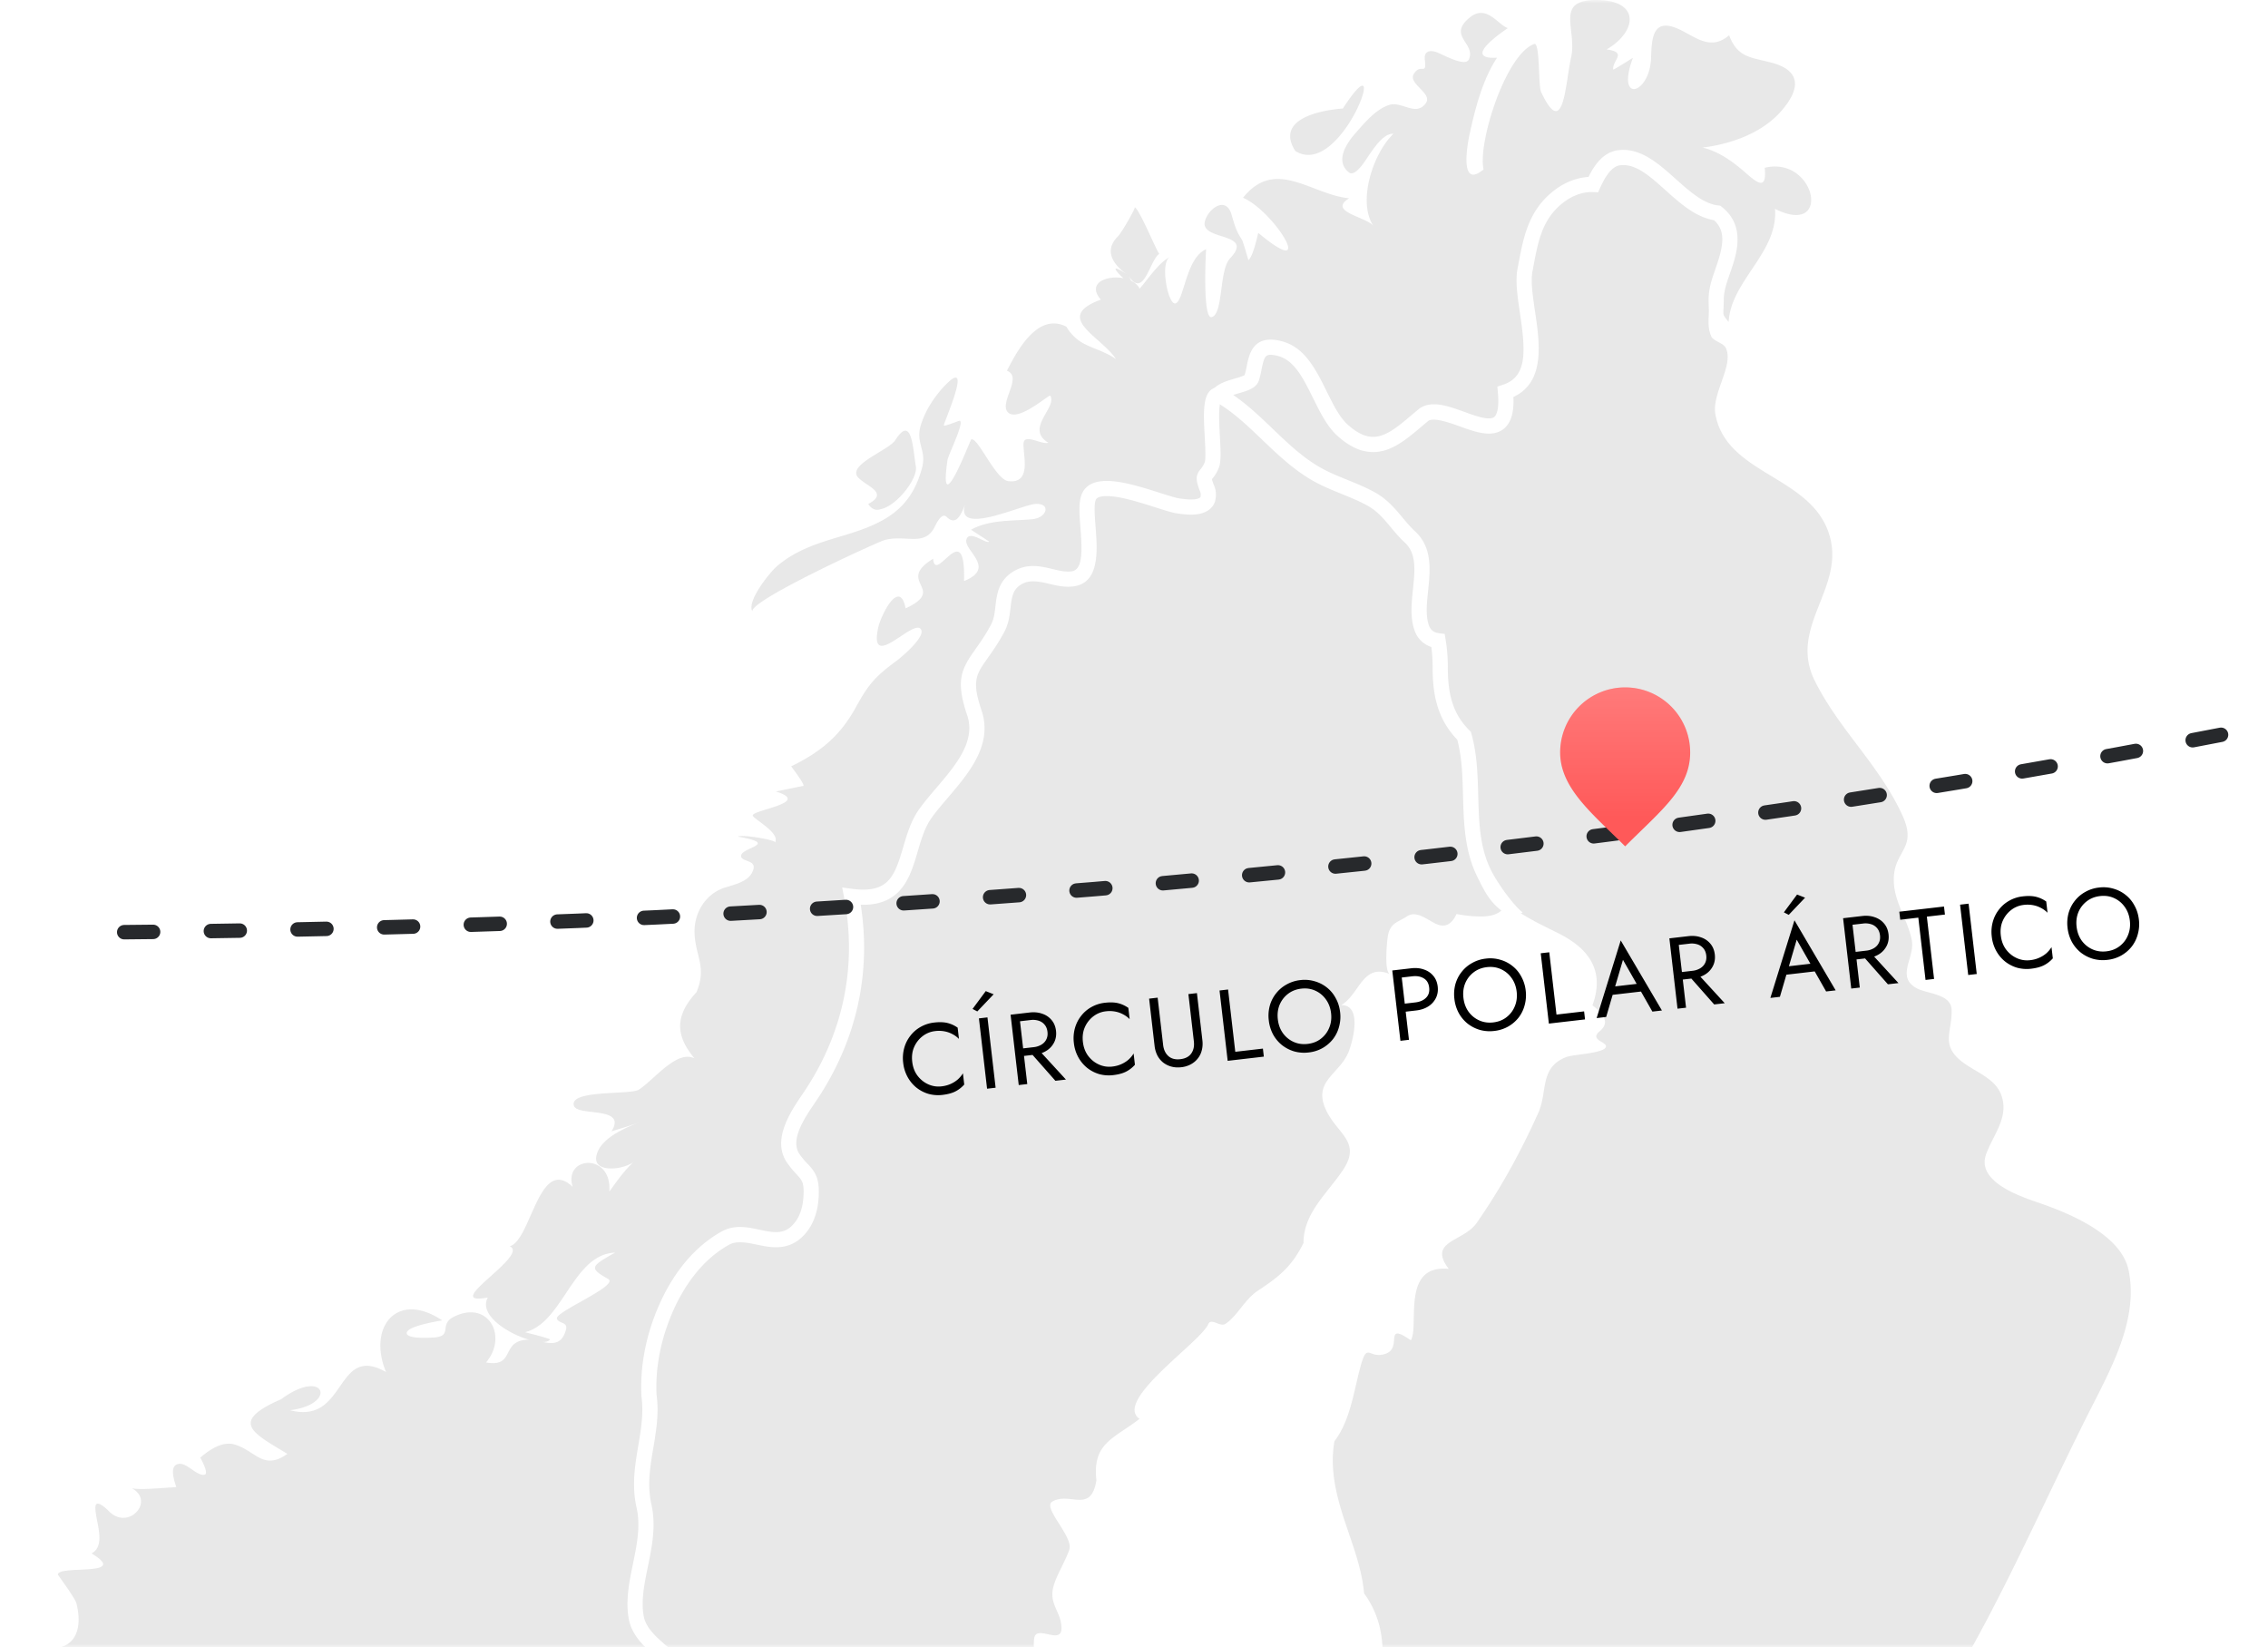
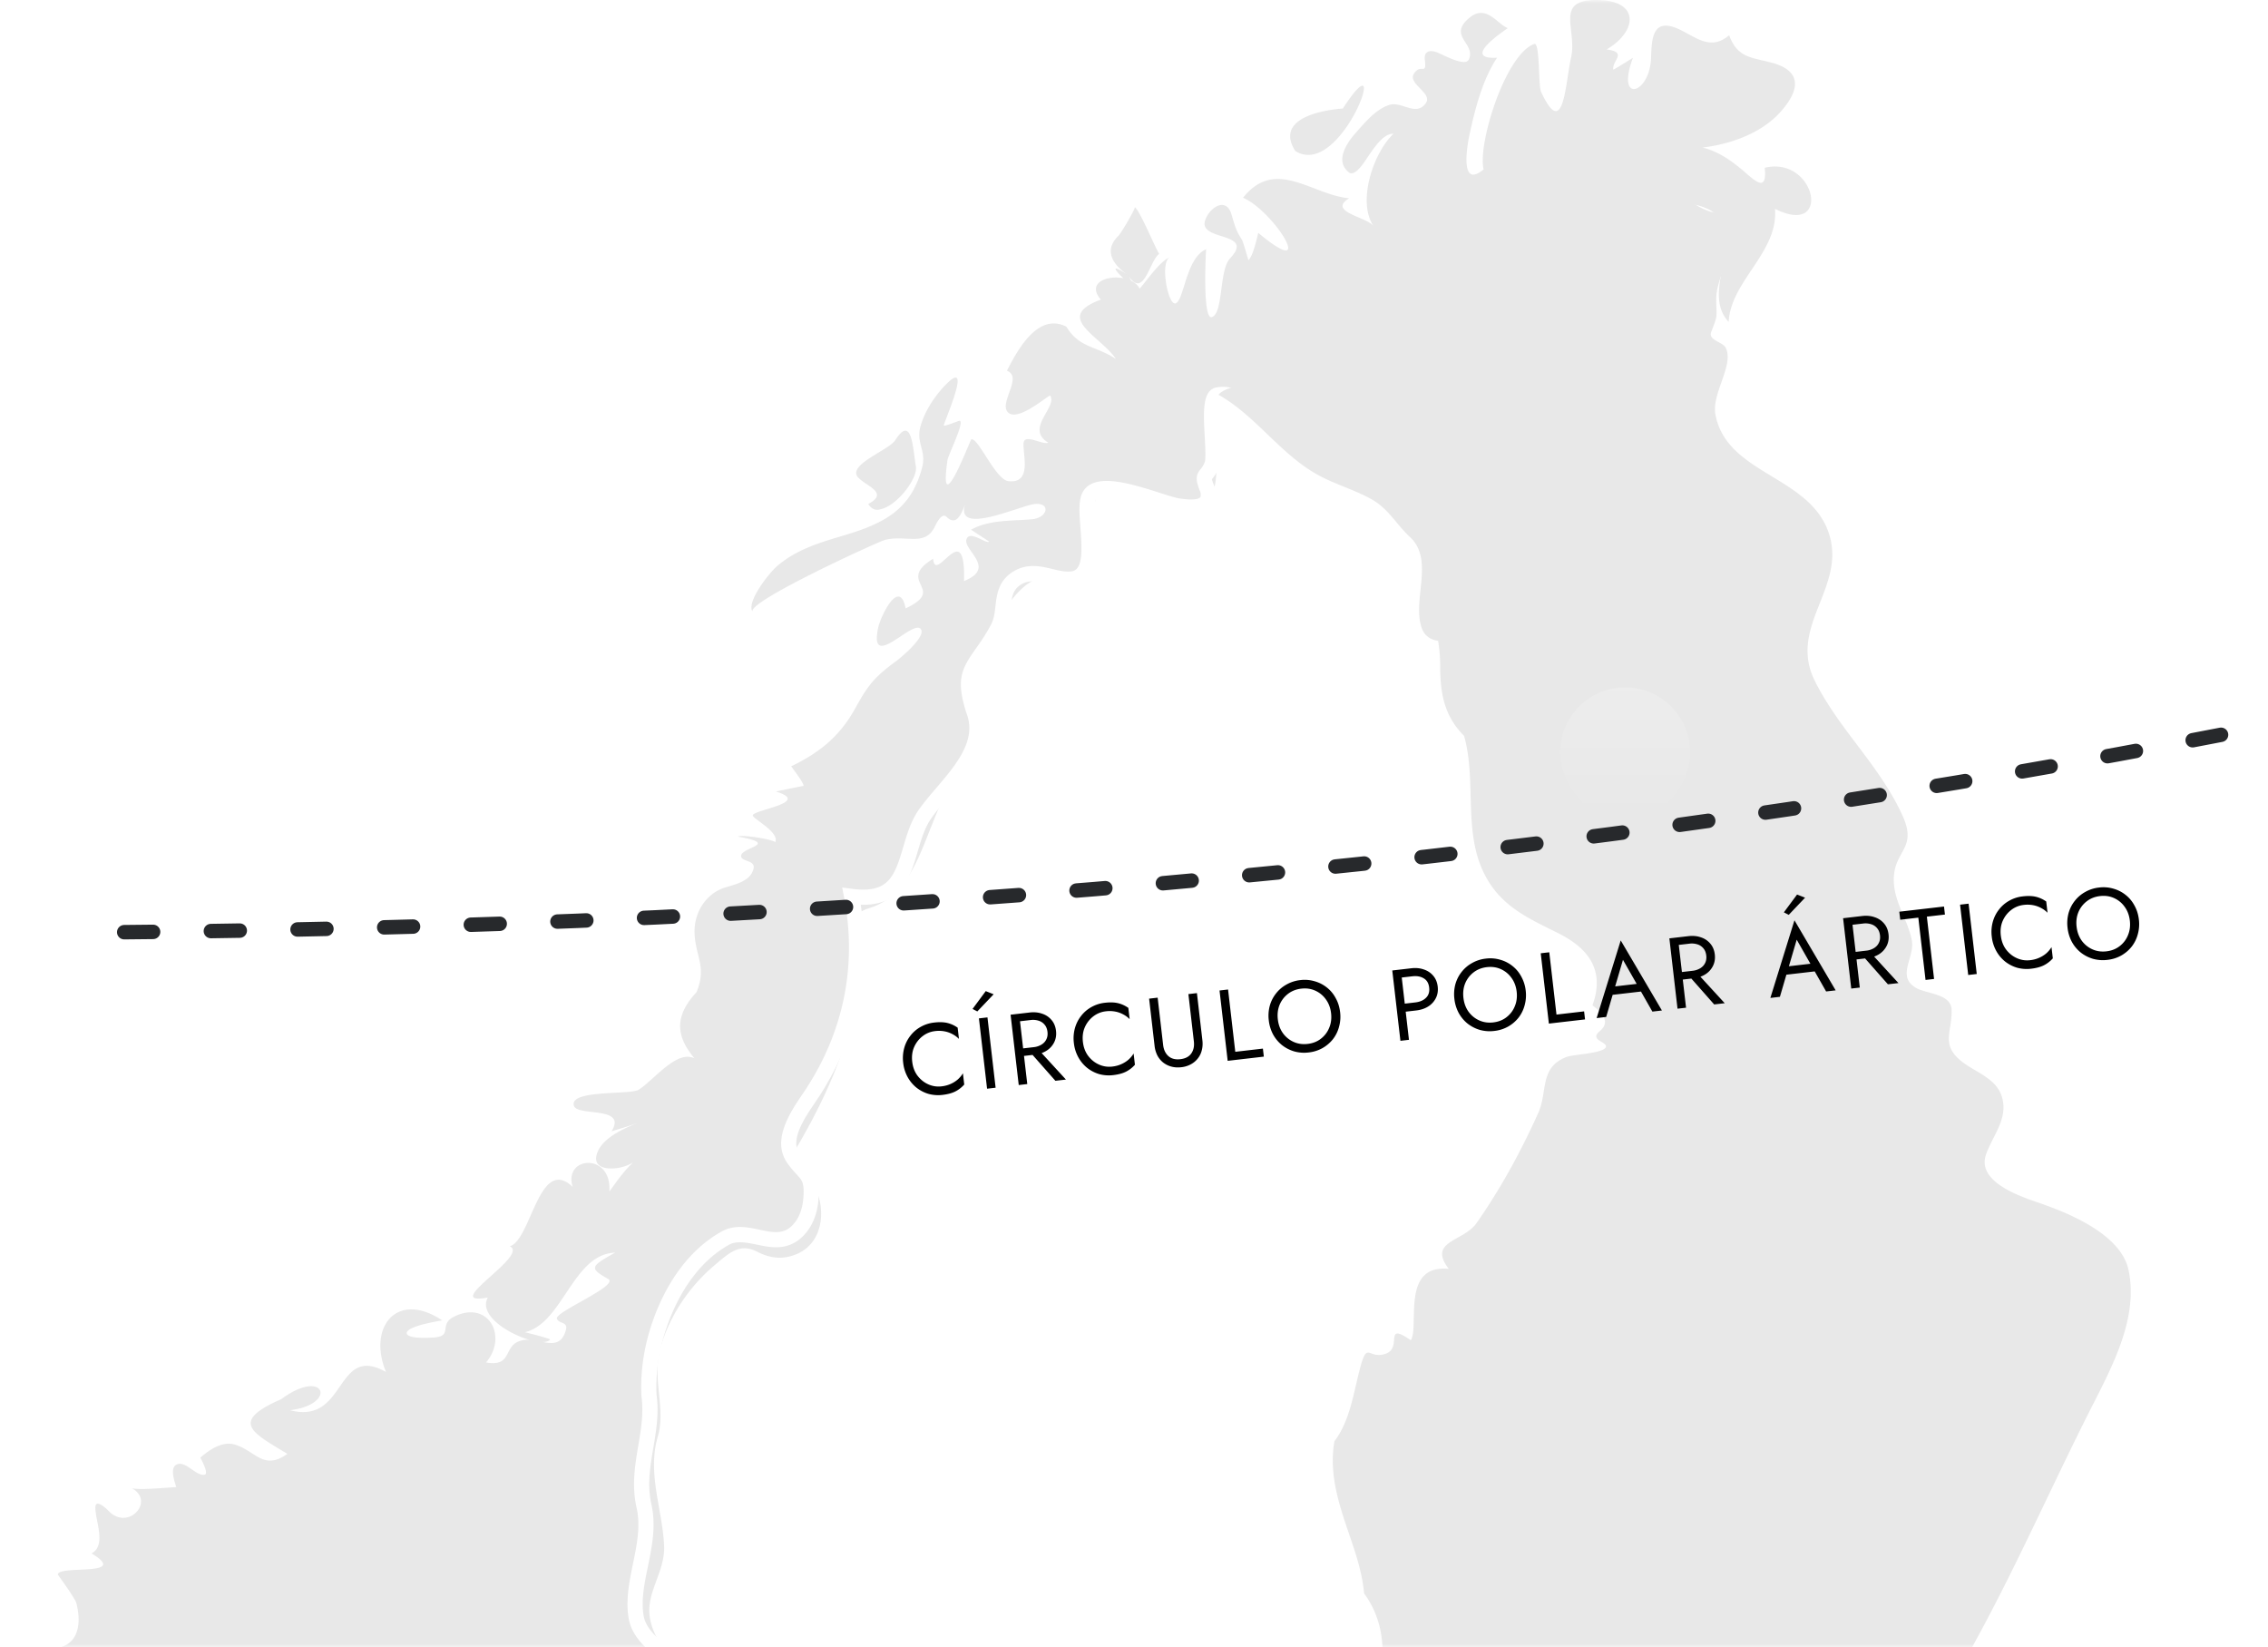
<svg xmlns="http://www.w3.org/2000/svg" width="314" height="228" viewBox="0 0 314 228" fill="none">
-   <path fill="#fff" d="M0 0h314v228H0z" />
  <mask id="a" style="mask-type:alpha" maskUnits="userSpaceOnUse" x="0" y="0" width="314" height="228">
    <path fill="#fff" d="M0 0h314v228H0z" />
  </mask>
  <g opacity=".7" mask="url(#a)">
    <path d="M18.475 306.536c-3.627 1.719-2.514-.216-2.516-2.675 0-2.856-6.614-3.156-8.574-5.568-2.746-3.38-4.673-17.43 3.477-12.478-1.817-2.396 2.951-6.72 2.596-6.977-2.583-1.855-5.551-2.049-9.21-.296-2.911 1.396-2.581-1.154-1.325-4.269 1.228-3.046 5.036-9.221 8.974-6.12 1.582-2.237-.944-.653-1.984-.807-1.75-.256 5.28-6.561 5.653-7.347 1.443-3.036-.156-4.202-1.685-.615-.824 1.931-4.177 4.278-6.158 6.42-1.646 1.781-1.386-4.478-1.872-5.511-2.514-5.338 3.598.067 5.974-1.826 3.572-2.843-4.972-1.466-5.555-1.778-1.93-1.035-3.653-6.929.038-5.471-.524-5.07-5.522-16.528 4.28-14.806 2.408.424-.022-1.851-.746-2.223-2.368-1.21-4.688-.268-5.624 2.271-2.885-.507 6.79-6.77 3.273-8.297 3.532-.332 3.774-3.615 3.08-6.274-.193-.733-2.571-3.902-2.563-3.967.152-1.342 10.053.359 4.67-2.913 2.155-1.099.417-4.77.533-6.447.084-1.264 1.863.606 1.964.703 2.7 2.558 6.283-1.517 3.097-3.266 2.339.457 9.644-.923 11.215.209-.786-.566-4.21-.086-4.975-.078-.18-.56-1.062-2.797-.169-3.356 1.26-.79 2.732 1.552 3.96 1.349.709-.116-.554-2.34-.57-2.37 1.29-1.1 3.07-2.351 4.845-1.789 2.862.908 3.895 3.617 7.216 1.27-4.82-2.922-8.095-4.417-.864-7.567 6.033-4.47 7.898.697 1.227 1.525 7.9 2.083 6.213-9.286 13.291-5.289-2.585-6.209 1.515-11.327 7.77-7.145-.294.062-4.93.767-4.91 1.76.02.851 3.23.638 3.69.611 2.821-.163.662-1.779 2.842-2.873 4.749-2.383 7.525 2.691 4.457 6.324 3.799.67 2.252-2.435 4.948-3.052 2.382-.545 5.183 1.918 6.107-1.456.319-1.168-1.027-.826-1.25-1.559-.288-.935 8.694-4.584 7.099-5.488-2.628-1.489-2.495-1.711.955-3.644-5.867.205-7.21 9.779-12.483 11.012.032.007 3.577.896 3.484 1.014-1.227 1.542-10.52-2.372-8.615-5.817-6.837 1.271 5.898-5.864 3.03-7.087 2.989-.845 4.032-12.628 8.72-8.228-1.34-4.236 5.454-4.817 5.072.655 1.03-1.424 2.131-3.017 3.474-4.198-1.425 1.255-6.294 1.798-5.13-1.217.83-2.154 3.842-3.375 5.826-4.207-1.24.519-2.595.876-3.868 1.278 2.224-3.562-4.77-2.001-5.212-3.551-.644-2.25 7.833-1.447 9.01-2.223 2.67-1.757 6.63-7.45 9.18-2.676-3.451-3.505-5.148-6.557-1.204-10.816 1.44-3.538-.152-4.913-.276-8.141-.11-2.829 1.537-5.458 4.144-6.308 1.194-.388 3.065-.769 3.752-1.975 1.088-1.912-1.149-1.512-1.43-2.269-.499-1.332 5.712-1.742-.48-2.832.701-.336 5.332.488 5.154.807.721-1.293-2.714-3.082-3.065-3.672-.471-.792 8.355-1.785 3.186-3.375-.011.004 3.83-.803 3.828-.776.059-.418-1.667-2.63-1.712-2.708 4.137-2.021 6.811-4.254 8.997-8.257 1.76-3.222 2.776-4.274 5.609-6.363.498-.367 4.322-3.51 3.268-4.453-1.232-1.096-7.13 5.976-5.831-.118.357-1.673 2.96-6.954 3.801-2.674 5.853-2.738-1.504-3.602 3.806-6.87.313 3.684 4.523-6.111 4.278 3.088 4.588-1.833-.161-4.282.342-5.781.442-1.325 2.687.678 3.143.327.015-.01-2.965-1.941-2.511-1.65 2.528-1.415 5.684-1.191 8.451-1.449 2.191-.205 2.611-2.34.362-2.11-2.151.224-12.024 4.954-9.32-.744-.659 1.55-1.302 4.077-2.89 2.516-.704-.693-1.506 1.14-1.658 1.439-1.388 2.708-3.955 1.022-6.853 1.755-.906.228-19.227 8.598-18.336 9.95-.925-1.405 2.421-5.459 3.247-6.192 2.689-2.385 5.957-3.356 9.309-4.353 5.66-1.68 9.371-3.564 10.913-9.422.634-2.412-.929-3.384-.19-5.828.579-1.92 1.736-3.769 3.099-5.254 4.453-4.856.108 4.78.093 5.248-.006.21 1.933-.583 2.108-.624.98-.232-1.5 4.747-1.591 5.385-1.322 9.045 3.165-2.772 3.273-2.816.931-.37 3.363 5.575 5.152 5.778 3.31.378 1.988-3.712 2.093-5.216.102-1.458 2.552.232 3.433-.108-3.279-1.973 1.265-4.867.274-6.506-.137-.228-4.273 3.545-5.754 2.393-1.574-1.223 2.064-4.955-.243-5.849 1.428-2.803 4.253-8.11 8.224-6.096 1.787 2.982 4.168 2.653 6.87 4.484-2.119-3.208-8.748-5.775-2.094-8.23-2.854-3.253 4.067-4.15 5.364-1.52 1.106-1.205 2.642-3.642 4.199-4.363-1.428.664-.264 6.752.786 6.399 1.183-.397 1.43-6.316 4.227-7.487-.057.537-.522 9.813.786 9.392 1.63-.522.971-6.487 2.537-8.145 3.517-3.72-4.356-2.318-3.473-5.205.545-1.777 2.919-3.395 3.661-.854.572 1.95.659 2.237 1.464 3.539.145.238.868 2.786.874 2.782.674-.564 1.206-3.224 1.373-3.771 8.272 6.91 2.313-2.932-2.114-4.867 4.493-5.627 9.453-.422 14.689.076-3.031 1.859 2.392 2.575 3.34 3.805-2.245-3.482.059-10.14 2.795-12.73-1.827-.133-3.568 3.524-4.597 4.645-.306.336-1.02 1.128-1.571.693-2.033-1.612-.199-4.185.931-5.45 1.259-1.413 2.757-3.274 4.656-3.885 1.726-.553 3.695 1.665 5.055-.232 1.016-1.413-2.537-2.679-1.643-4.081.992-1.56 1.778.393 1.514-1.946-.124-1.086.535-1.356 1.473-1.096.728.203 4.095 2.205 4.619 1.062 1.025-2.243-3.001-3.223.093-5.78 2.33-1.921 3.839.892 5.29 1.44.057.02-6.781 4.38-1.475 4.1-2.038 3.065-3.082 7.21-3.836 10.741-.331 1.547-1.331 7.482 1.967 4.717-.835-3.627 3.065-15.967 7.022-17.364.802-.283.545 5.786.931 6.612 3.177 6.836 3.348-1.136 4.164-4.734.893-3.944-2.518-8.183 3.946-7.955 5.549.196 5.213 4.34.984 6.833 2.966.425.725 1.488.908 2.793.013.087 3.313-2.005 2.725-1.635-2.414 6.443 2.358 5.055 2.512-.01.085-2.852.26-5.805 4.246-3.76 2.269 1.163 4.14 2.693 6.559.654 1.151 3.087 2.996 3.042 5.822 3.777 4.271 1.111 4.056 3.75 1.255 6.866-3.452 3.838-9.73 5.29-14.684 5.048 3.659-1.183 6.94.805 9.58 3.076 1.709 1.468 3.295 3.025 2.955-.429 7.079-1.692 9.373 9.673 1.424 5.685.478 6.041-6.113 9.936-6.417 15.646-3.148-3.367.281-8.642-.444-12.59-.473-2.56-2.898-3.506-5.247-3.81-3.285-.425-4.242-5.055-8.059-4.409-2.71.46-4.945 2.83-7.292 4.12-4.071 2.232-4.96 4.727-5.537 9.524-.957 7.966 1.13 17.142-5.065 23.623-3.137-1.654-6.881-3.47-10.565-2.347-2.889.883-4.469 4.362-7.676 3.441-4.119-1.182-6.485-6.254-8.864-9.395-1.971-2.603-5.845-4.629-6.227.428-.235 3.095-8.657.628-6.967 5.079.944 2.486 2.552 11.859-2.317 12.832-3.72.744-9.633-5.83-12.641-3.2-2.423 2.117-.68 16.052-5.885 12.685-5.577-3.608-11.435 10.621-11.938 15.23-.213 1.948-.118 3.93.368 5.816.712 2.761-.15 2.246-1.793 4.453-2.098 2.818-3.351 6.111-4.631 9.329-1.13 2.837-2.298 5.908-4.533 8.124a8.931 8.931 0 0 1-3.754 2.237c-2.795.83-1.236 2.649-1.185 5.266.203 10.622-4.373 20.721-9.93 29.747 5.49 2.056 6.702 12.06-.33 13.273-1.381.238-2.765-.121-3.963-.744-2.435-1.263-3.882.123-6.018 1.935-3.405 2.888-6.031 6.819-7.318 11.035-1.377 4.521.73 8.583-.454 12.628-1.48 5.07.649 10.06.877 15.079.165 3.652-2.575 6.498-1.962 10.025.454 2.626 2.215 4.806 3.774 6.857 1.354 1.785 3.142 3.853 3.184 6.238.057 3.171-2.968 3.98-4.662 6.074-3.097 3.823-.047 11.51.145 15.752.123 2.681-.128 5.668-1.985 7.867-2.44 2.891-6.28 1.934-7.516 5.73-1.977 6.082 1.914 16.674-6.059 19.724.393-8.107-7.983-1.402-7.987-8.422-.006-9.073-3.261 3.014-4.56 3.566-.455.194-.581-1.314-.58-1.291-3.09 2.685-6.655 3.712-10.16 5.623-4.639 2.529-7.856 7.341-11.7 10.879-3.446 3.169-21.79 12.975-23.396 3.955l-.004.017Zm11.014-69.52c-2.77-3.895-7.298 1.664-11.259-2.102 3.374 3.72 9.812.116 11.26 2.102Zm90.714-167.26c2.902-1.522-.165-2.42-1.344-3.614-1.751-1.766 4.181-3.79 5.098-5.23 2.336-3.667 2.431 1.343 2.843 3.635.397 2.206-4.795 8.038-6.595 5.21 5.114-2.685 1.76 2.765 0 0h-.002Zm35.97-31.684c-1.992-1.339-3.437-3.325-1.4-5.355.549-.549 2.482-3.962 2.336-4.028.684.31 3.266 6.671 3.407 6.426-1.402.953-2.144 6.432-4.343 2.957 2.292 3.625-4.833-3.248 0 0Zm23.165-17.167c-2.949-4.622 3.986-5.691 6.578-5.887 7.034-10.814-.053 9.945-6.578 5.887Z" fill="#DEDEDE" />
-     <path d="M91.774 372.473c-9.178-.885.163-6.35-3.699-10.841-.822-2.814-7.97-13.12-.16-10.674-3.042-2.499-1.154-3.906.359-6.581.73-1.294.141-2.427-.843-3.32-2.444-2.218-3.936-4.962-5.4-7.951-2.114-4.324-4.957-10.298-5.71-15.051-.783-4.943 3.847-10.911.353-15.324-4.467 3.988-5.403-3.901-5.515-7.459-.116-3.705.384-15.938 4.244-6.631 7.416-5.01.642-16.937 7.564-21.196 4.185-2.573 6.492-7.537 7.698-12.007 1.06-3.927-1.574-7.288-2.077-11.126-.682-5.211 4.029-3.838 5.934-7.114 1.648-2.833.649-5.237-1.483-7.29-1.8-1.733-4.51-3.399-4.974-6.057-.86-4.922 2.266-10.133 1.083-15.384-1.214-5.398 1.426-10.047.687-15.345-.207-4.096.714-8.334 2.395-12.13 1.716-3.867 4.411-7.543 8.224-9.641 3.304-1.816 7.366 2.487 10.461-1.569.91-1.192 1.278-2.702 1.362-4.145.192-3.287-.931-3.082-2.463-5.315-1.812-2.638.763-6.246 2.269-8.468 5.621-8.3 7.716-17.844 5.813-27.781 8.718 1.143 6.965-6.842 10.161-11.396 2.824-4.026 8.682-8.555 6.831-14.022-2.137-6.325.33-6.262 3.237-11.712 1.314-2.459-.021-5.47 2.9-7.057 2.512-1.363 4.909.549 7.427.236 4.208-.521 1.169-9.043 2.322-11.428 1.424-2.943 10.059 1.027 12.383 1.337 1.075.144 3.487.505 4.035-.891a2.36 2.36 0 0 0-.15-1.686c-.769-2.004-.021-1.252.72-3.1.644-1.606-.921-9.338.824-9.69 4.434-.896 8.088 6.939 11.595 8.96 4.624 2.666 10.48 4.139 13.811 8.547 5.646 2.434 4.512 8.203 4.744 13.25.11 2.376.75 4.7 2.801 6.1-1.02 3.418.467 6.865 1.652 9.971 1.057 2.765 2.125 5.688 1.758 8.732-.456 3.824-1.073 3.811.946 7.195 1.595 2.675 5.429 9.16-.507 9.426a16.923 16.923 0 0 1-3.734-.34c-.459 1.02-1.207 1.863-2.398 1.531-1.308-.365-2.987-2.178-4.449-1.208-1.278.845-2.366.898-2.664 2.767-.103.642-.559 4.981.328 5.25-3.826-1.629-4.202 2.775-6.785 4.273 2.949-.046 1.628 4.951 1.031 6.46-1.285 3.236-5.326 4.108-2.875 8.555 1.601 2.905 4.543 4.083 2.135 7.742-2.152 3.27-5.509 5.97-5.511 10.173-1.673 3.342-3.395 4.665-6.358 6.629-1.781 1.181-2.797 3.473-4.441 4.557-.748.496-1.975-.892-2.389.055-1.107 2.522-13.143 10.577-9.516 13.101-3.591 2.767-6.538 3.337-5.962 8.5-.764 4.686-3.69 1.525-6.113 2.949-1.415.835 2.983 4.876 2.358 6.663-.571 1.637-1.549 3.109-2.096 4.757-.915 2.757.987 3.682 1.012 6.096.023 2.398-3.515-.572-3.777 1.416-.294 2.216.769 4.791.634 7.152-.197 3.399-.243 7.677.633 10.922.573 2.114 1.914 4.193 3.813 5.34 1.572.948 3.105.099 4.641 1.096 2.713 1.764 4.01 5.051 6.542 6.83 0 0-1.054-.026-1.28.304.152-.222 5.571 3.196 5.845 4.263.328 1.286 1.963 2.794.721 4.155-1.238 1.36-.357 1.819 1.193 2.501-3.323.308-8.475 9.356-11.272 7.362-.342 3.432 11.023-3.076 5.186 4.336-2.623-2.608-2.07-.128-2.467 2.111-.243 1.377-.953 2.594-2.343 3.124-1.026.391-2.543 3.72-3.396 3.297-3.786-1.861-2.216-.54-4.901 2.633-3.084 3.643-10.028 4.368-14.352 4.091 1.888-.56 10.71.885 7.427 4.145-1.489 1.479-.086 5.11-.872 8.054-.397 1.488.976 3.902-.535 4.84-1.265.786-1.812 1.234-.621 2.546 1.815 2.002-.543 5.069-.872 8.088-.744 6.802-1.614 12.958-4.208 19.476a96.446 96.446 0 0 1-4.026 8.788c-1.549 2.983-3.023 1.487-5.989 1.088-2.385-.321-4.994-.608-7.408-.044-2.229.524-2.018 2.351-3.663 2.543-5.748.68-7.801 8.543-4.681 12.381-2.286 4.909-11.143 1.43-15.161 4.278l.004.002Zm42.35-21.019c-1.397-9.474 4.968-20.127 9.447-26.553-3.228 8.53-4.808 19.381-9.447 26.553Zm21.893-17.375c1.751-4.763-1.284-9.645-.237-14.487 1.266-5.842 5.761-6.755 10.125-8.755.761-.351 3.465-3.617 3.486-1.454.012 1.407-1.714 3.034-2.516 4.062-2.083 2.681-5.011 6.764-1.361 9.272-4.282 2.395-4.556 9.994-9.499 11.362h.002ZM73.39 308.466c-3.112-6.772 9.62-3.303 1.761-.769-.769-.076-.96 1.399-1.761.769Z" fill="#DEDEDE" />
    <path d="M111.791 161.077c-.331-.36-.709-.767-1.109-1.35-1.345-1.961.74-5.028 2.119-7.058l.154-.226c5.577-8.232 7.711-17.613 6.213-27.212 5.668.16 6.853-3.853 7.89-7.379.475-1.618.967-3.291 1.863-4.571.634-.902 1.436-1.844 2.288-2.839 2.947-3.456 6.288-7.372 4.681-12.125-1.377-4.077-.763-4.946.885-7.271.646-.913 1.451-2.05 2.283-3.608.594-1.112.729-2.28.848-3.31.19-1.657.359-2.628 1.626-3.317 1.022-.554 2.273-.347 3.663-.015 1.069.256 2.203.52 3.395.372 3.692-.459 3.344-4.966 3.09-8.26-.114-1.478-.243-3.154.049-3.755.194-.402.914-.486 1.487-.486 1.861 0 4.561.861 6.73 1.554 1.327.425 2.374.759 3.154.862.441.06 1.109.15 1.798.15 2.156 0 2.974-.93 3.28-1.71l.036-.106c.228-.826.154-1.64-.182-2.343-.164-.429-.224-.644-.245-.748l.062-.072c.226-.276.57-.695.897-1.512.324-.805.267-2.176.146-4.348-.078-1.421-.222-4.007.091-4.731 2.136-.27 4.415 2.401 6.432 4.759 1.439 1.684 2.797 3.274 4.248 4.11 1.433.827 2.985 1.545 4.489 2.238 3.363 1.552 6.838 3.16 9.01 6.033l.167.222.255.11c4.062 1.75 4.064 5.433 4.069 9.697 0 .886 0 1.769.042 2.633.135 2.927 1.01 5.05 2.662 6.464-.7 3.295.534 6.497 1.633 9.345l.226.589c.956 2.51 2.042 5.353 1.696 8.235-.087.728-.18 1.316-.258 1.812-.378 2.374-.403 3.116 1.346 6.046.8 1.341 3.234 5.42 2.372 7.021-.266.493 1.212 2.187 1.853.997 1.254-2.332-.421-5.75-2.419-9.098-1.43-2.395-1.39-2.651-1.075-4.636.082-.52.179-1.131.272-1.893.408-3.397-.828-6.633-1.821-9.234l-.228-.595c-1.107-2.873-2.25-5.843-1.398-8.7l.219-.734-.633-.433c-1.479-1.012-2.225-2.69-2.345-5.281-.038-.833-.038-1.684-.038-2.538-.002-4.302-.007-9.17-5.087-11.514-2.486-3.152-6.12-4.831-9.637-6.456-1.527-.705-2.968-1.37-4.32-2.15-1.136-.655-2.382-2.113-3.701-3.655-2.317-2.712-4.712-5.517-7.71-5.517-.306 0-.615.031-.917.093-1.954.395-1.787 3.4-1.592 6.882.067 1.206.166 3.031.002 3.447a3.165 3.165 0 0 1-.573.961c-.686.84-.718 1.437-.122 2.983.141.296.173.579.103.885-.127.214-.606.34-1.305.34-.547 0-1.107-.076-1.595-.141-.52-.068-1.587-.41-2.717-.771-2.309-.737-5.182-1.654-7.37-1.654-1.707 0-2.843.564-3.38 1.675-.539 1.113-.405 2.837-.251 4.831.253 3.287.323 5.816-1.253 6.01-.853.105-1.709-.106-2.649-.33-.845-.203-1.719-.41-2.647-.41-.927 0-1.732.205-2.505.624-2.292 1.244-2.527 3.284-2.715 4.926-.105.927-.207 1.802-.61 2.56-.769 1.44-1.5 2.472-2.144 3.382-1.948 2.748-2.81 4.286-1.16 9.162 1.225 3.62-1.58 6.907-4.29 10.084-.883 1.035-1.718 2.013-2.408 2.998-1.097 1.561-1.637 3.403-2.161 5.184-1.103 3.751-1.904 5.872-5.554 5.872-.446 0-.931-.034-1.449-.101l-1.443-.19.275 1.43c1.821 9.51-.133 18.845-5.651 26.994l-.152.224c-1.597 2.351-4.273 6.285-2.112 9.428.485.71.935 1.196 1.299 1.589.794.857 1.092 1.18.982 3.069-.087 1.481-.473 2.683-1.149 3.568-.746.976-1.54 1.394-2.66 1.394-.712 0-1.476-.163-2.285-.334-.875-.186-1.781-.378-2.704-.378-.923 0-1.747.197-2.484.602-4.576 2.518-7.244 6.901-8.678 10.136-1.834 4.14-2.692 8.498-2.474 12.702.321 2.313-.046 4.501-.435 6.818-.459 2.719-.932 5.533-.237 8.611.57 2.53.051 5.059-.498 7.74-.511 2.484-1.037 5.055-.594 7.594.427 2.433 2.33 4.066 4.012 5.505.445.382.88.754 1.271 1.128 2.126 2.049 2.527 3.899 1.304 6.003-.592 1.014-1.574 1.483-2.613 1.98-1.768.842-3.967 1.89-3.456 5.798.2 1.536.707 2.964 1.195 4.348.767 2.167 1.49 4.216.909 6.368-1.025 3.796-3.11 8.851-7.231 11.384-3.891 2.392-3.995 6.756-4.094 10.976-.087 3.657-.169 7.134-2.52 9.437-.955-1.967-1.806-2.795-2.816-2.795-.321 0-.796.097-1.24.553-1.008 1.04-1.33 6.033-.604 5.854.156-1.863 1.614-3.422 1.929-4.1.255.31.714 1.014 1.358 2.568l.418 1.01c.148-.025.298-.049.446-.072l.695-.469c4.22-2.851 4.335-7.678 4.436-11.935.093-3.994.175-7.442 3.093-9.235 4.71-2.897 7.038-8.467 8.16-12.628.752-2.785-.116-5.241-.957-7.618-.473-1.339-.919-2.604-1.092-3.92-.313-2.394.604-2.833 2.275-3.63 1.162-.553 2.609-1.244 3.525-2.82 1.186-2.038 1.86-5.179-1.662-8.576a30.532 30.532 0 0 0-1.362-1.211c-1.481-1.269-3.013-2.581-3.306-4.269-.376-2.148.088-4.413.58-6.81.57-2.778 1.16-5.653.493-8.625-.602-2.674-.184-5.165.26-7.799.397-2.372.81-4.825.452-7.366-.19-3.784.606-7.812 2.306-11.65 1.304-2.939 3.708-6.91 7.77-9.145.94-.517 2.271-.321 3.737-.01.881.185 1.789.378 2.723.378 1.774 0 3.191-.727 4.33-2.22.934-1.226 1.466-2.814 1.576-4.722.156-2.651-.484-3.483-1.536-4.622l-.015.005Z" fill="#fff" />
    <path d="M212.554 264.125c-.902-1.72-2.666-1.872-.602-4.168-1.971-.746-3.365 2.133-4.853 2.894-2.289 1.174-3.005-4.027-4.446-5.066-2.085-1.502-1.025-4.694-2.989-5.338-1.904-.625-5.283.881-3.549-2.509-1.094 2.038-4.601 4.15-5.972 1.237-.579-1.231.021-2.617.87-3.601-1.028-2.645-1.081-5.526-.785-8.353.439-4.195 1.613-8.433 1.045-12.64a13.13 13.13 0 0 0-2.419-6.044c-.249-2.869-1.18-5.596-2.101-8.285-1.401-4.092-2.793-8.327-2.001-12.77 2.117-2.788 2.632-6.576 3.475-9.837 1.103-4.278 1.126-1.405 3.619-2.275 2.389-.832-.366-4.489 3.479-1.863 1.221-1.946-1.424-10.539 5.253-9.88-2.974-3.876 2.045-3.756 3.837-6.32 3.348-4.794 6.178-9.965 8.555-15.269 1.337-2.989.131-6.261 3.878-7.731.915-.36 4.992-.495 5.455-1.325.43-.773-2.377-.959-.829-2.245 1.597-1.331.281-2.584-1.005-3.594 1.785-4.865-.579-7.915-4.776-10-4.255-2.11-8.023-3.777-10.241-8.289-2.901-5.9-1.006-12.825-2.755-19.008-2.657-2.644-3.261-5.663-3.306-9.298a21.593 21.593 0 0 0-.289-3.853c-1.092-.14-1.903-.746-2.269-1.777-1.358-3.843 1.794-9.428-1.622-12.584-1.904-1.757-2.981-3.952-5.433-5.296-2.404-1.316-5.091-2.049-7.48-3.398-5.153-2.916-8.509-8.146-13.596-10.998.97-1.248 4.235-1.24 4.584-2.298.714-2.17.251-5.114 4.024-4.054 4.449 1.25 5.391 8.42 8.572 11.274 4.582 4.111 7.502.955 11.137-2.07 3.12-2.592 12.296 6.713 11.405-3.242 6.622-2.206 1.793-12.143 2.71-16.89.718-3.73 1.192-7.272 4.364-9.92 1.426-1.19 3.218-1.976 5.091-1.902.67-1.466 1.747-3.465 3.566-3.701 4.912-.638 8.547 7.061 13.591 7.644 2.633 2.092 1.788 5.096.824 7.863-.456 1.312-.969 2.685-.963 4.09.008 2.612.287 1.975-.68 4.471-.484 1.24 1.563 1.359 2.002 2.244 1.171 2.364-1.964 6.305-1.44 9.178 1.535 8.404 13.143 8.458 15.741 16.579 2.371 7.401-5.68 12.794-2.002 20.268 3.335 6.779 9.041 11.756 12.203 18.784 2.018 4.487-1.147 4.755-1.238 8.597-.078 3.199 1.881 5.556 2.483 8.541.49 2.417-2.176 4.96.551 6.614 1.438.87 4.89.79 4.966 3.038.102 3.054-1.584 4.841 1.451 7.209 1.828 1.424 4.65 2.29 5.461 4.69 1.035 3.067-1.147 5.374-2.136 8.118-1.354 3.754 4.601 5.79 7.185 6.673 4.305 1.47 11.508 4.413 12.543 9.366 1.428 6.832-2.495 13.744-5.479 19.665-7.371 14.631-13.723 29.886-22.912 43.624-1.415 2.114-3.456 3.063-5.946 2.887-3.41-.239-6.663 2.687-9.914 4.293-6.305 3.115-14.187 5.783-19.747 10.238a15.968 15.968 0 0 0-2.708 2.717c-.655-.642-1.635-.634-2.49-.444-2.136.467-4.132 1.779-5.978 2.918-1.154.712-7.307 5.131-6.969 2.427v-.006Zm-35.837.781c-5.588-2.746-8.402-3.659-2.426-8.321 2.4-1.869 8.873 3.811 4.699 4.527 1.675 1.297-.256 6.625-2.273 3.794 2.201 3.091-3.716-1.825 0 0Z" fill="#DEDEDE" />
-     <path d="M207.86 126.027c.361-.612 2.516.833 2.938.264-1.345-1.071-3.53-4.132-4.4-5.906-1.548-3.148-1.641-6.618-1.741-10.294-.076-2.822-.156-5.741-.946-8.538l-.074-.264-.194-.195c-2.427-2.414-2.953-5.17-2.996-8.538a22.87 22.87 0 0 0-.304-4.039l-.129-.771-.775-.1c-.722-.092-1.183-.447-1.409-1.083-.473-1.34-.298-3.027-.11-4.812.292-2.795.623-5.963-1.791-8.194-.642-.592-1.185-1.242-1.762-1.929-1.054-1.26-2.144-2.564-3.88-3.515-1.221-.67-2.506-1.19-3.746-1.694-1.312-.532-2.552-1.037-3.722-1.698-2.461-1.392-4.478-3.323-6.612-5.366-1.709-1.635-3.464-3.316-5.469-4.687.271-.09.547-.172.792-.243 1.238-.361 2.411-.704 2.757-1.758.169-.513.273-1.035.376-1.54.342-1.71.532-2.013 1.259-2.013.3 0 .672.061 1.107.184 2.197.617 3.448 3.145 4.77 5.82.957 1.932 1.945 3.933 3.382 5.224 1.675 1.502 3.285 2.23 4.922 2.23 2.541 0 4.586-1.734 6.753-3.57l.839-.705c.659-.547 2.558.053 4.318.688 1.4.507 2.849 1.031 4.112 1.031.998 0 1.8-.323 2.383-.96.776-.848 1.105-2.166 1.021-4.114 4.446-2.053 3.641-7.486 2.987-11.897-.315-2.119-.611-4.12-.347-5.488l.144-.765c.64-3.392 1.195-6.322 3.861-8.547 1.283-1.073 2.765-1.662 4.168-1.662l.911.032.293-.642c.571-1.249 1.475-2.928 2.746-3.095 2.17-.279 4.153 1.534 6.308 3.462 2.041 1.827 4.151 3.714 6.701 4.138 1.624 1.458 1.349 3.44.274 6.52l-.086.248c-.44 1.264-.94 2.696-.934 4.19 0 .593.017 1.024.029 1.362.036.984-.226 2.52.277 3.547.209.424 1.775-1.633 1.732-2.803-.012-.322.068-1.549.066-2.115-.004-1.132.412-2.33.817-3.488l.087-.251c.828-2.376 2.214-6.354-1.162-9.033l-.234-.186-.298-.033c-2.034-.235-3.982-1.978-5.866-3.663-2.4-2.149-4.916-4.38-7.981-3.98-2.036.264-3.26 2.013-4.098 3.699-1.764.103-3.56.853-5.095 2.14-3.247 2.708-3.925 6.299-4.58 9.772l-.144.756c-.333 1.722-.01 3.895.332 6.196.777 5.247 1.035 8.77-2.341 9.894l-.79.262.074.828c.201 2.244-.179 3.03-.424 3.296-.119.128-.319.276-.831.276-.895 0-2.167-.46-3.396-.906-1.424-.515-2.896-1.048-4.196-1.048-.874 0-1.609.243-2.182.72l-.853.719c-1.946 1.648-3.623 3.071-5.393 3.071-1.096 0-2.246-.553-3.517-1.694-1.137-1.018-1.997-2.752-2.905-4.59-1.468-2.97-2.987-6.042-6.086-6.914-.629-.175-1.176-.262-1.675-.262-2.579 0-3.027 2.229-3.323 3.703-.084.427-.167.83-.279 1.198-.23.158-.914.359-1.379.494-1.111.325-2.372.693-3.067 1.587l-.75.965 1.067.598c2.427 1.36 4.436 3.285 6.561 5.319 2.136 2.042 4.343 4.155 7.032 5.678 1.287.729 2.649 1.282 3.963 1.817 1.242.505 2.412.98 3.528 1.59 1.388.76 2.304 1.857 3.278 3.021.592.71 1.204 1.44 1.946 2.125 1.641 1.515 1.39 3.902 1.126 6.43-.203 1.94-.412 3.946.219 5.731.395 1.12 1.223 1.925 2.322 2.288.131.987.188 1.99.175 3.004.04 3.31.49 6.785 3.416 9.827.655 2.465.722 5.044.796 7.767.102 3.739.207 7.605 1.956 11.164 1.067 2.17 1.741 3.463 3.351 4.713Z" fill="#fff" />
  </g>
  <path d="M307.5 101.703c-75.004 14.578-167.703 26.422-296 27.379" stroke="#27292C" stroke-width="2" stroke-linecap="round" stroke-dasharray="4 8" />
  <g filter="url(#b)">
-     <path d="M234 103.144c0 4.971-4 8-9 13-4.5-4.5-9-8.029-9-13a9 9 0 0 1 9-9 9 9 0 0 1 9 9Z" fill="#FF5959" />
    <path d="M234 103.144c0 4.971-4 8-9 13-4.5-4.5-9-8.029-9-13a9 9 0 0 1 9-9 9 9 0 0 1 9 9Z" fill="url(#c)" fill-opacity=".2" />
  </g>
  <path d="M126.296 146.958c.087.751.331 1.395.731 1.931.41.535.907.933 1.491 1.194a3.445 3.445 0 0 0 1.837.281 4.203 4.203 0 0 0 1.245-.328 3.96 3.96 0 0 0 .998-.623c.29-.259.529-.545.718-.858l.181 1.558c-.366.408-.78.729-1.242.961-.461.232-1.049.389-1.763.472a5.06 5.06 0 0 1-1.947-.141 4.918 4.918 0 0 1-1.665-.864 4.974 4.974 0 0 1-1.228-1.478 5.283 5.283 0 0 1-.608-1.959 5.281 5.281 0 0 1 .144-2.047 4.8 4.8 0 0 1 .859-1.706 4.635 4.635 0 0 1 1.423-1.222 4.875 4.875 0 0 1 1.862-.596c.714-.083 1.322-.064 1.824.056.503.121.979.338 1.429.652l.18 1.558a3.49 3.49 0 0 0-.893-.658 3.78 3.78 0 0 0-1.117-.392 4.205 4.205 0 0 0-1.286-.034 3.446 3.446 0 0 0-1.724.693 3.833 3.833 0 0 0-1.179 1.504c-.268.604-.358 1.286-.27 2.046Zm9.234-6.002 1.182-.137 1.129 9.734-1.183.137-1.128-9.734Zm2.038-3.337-2.262 2.376-.66-.346 1.828-2.467 1.094.437Zm4.655 7.564 1.321-.153 4.033 4.395-1.46.169-3.894-4.411Zm-2.31-4.735 1.182-.137 1.128 9.735-1.182.137-1.128-9.735Zm.774.967-.121-1.043 1.989-.23c.63-.073 1.205-.018 1.725.166a2.8 2.8 0 0 1 1.298.865c.347.401.555.903.625 1.506.069.593-.019 1.129-.264 1.609a2.895 2.895 0 0 1-1.065 1.152c-.464.289-1.012.469-1.642.543l-1.989.23-.121-1.043 1.989-.23a2.58 2.58 0 0 0 1.073-.35c.307-.186.533-.429.677-.727.153-.3.206-.649.16-1.047-.046-.399-.178-.727-.396-.983a1.708 1.708 0 0 0-.825-.553 2.557 2.557 0 0 0-1.124-.095l-1.989.23Zm9.24 2.805c.088.751.331 1.395.732 1.931.409.535.906.933 1.491 1.194a3.453 3.453 0 0 0 1.836.281 4.195 4.195 0 0 0 1.245-.328c.375-.166.708-.373.999-.623.289-.259.529-.545.718-.858l.18 1.557a4.169 4.169 0 0 1-1.241.961c-.462.233-1.05.39-1.764.473a5.062 5.062 0 0 1-1.947-.141 4.922 4.922 0 0 1-1.664-.864 4.969 4.969 0 0 1-1.229-1.479 5.283 5.283 0 0 1-.607-1.959 5.278 5.278 0 0 1 .143-2.046c.18-.641.466-1.21.86-1.706a4.62 4.62 0 0 1 1.422-1.222 4.88 4.88 0 0 1 1.862-.596c.714-.083 1.322-.064 1.825.056.502.12.978.338 1.428.652l.181 1.557a3.515 3.515 0 0 0-.894-.657 3.746 3.746 0 0 0-1.116-.392 4.18 4.18 0 0 0-1.287-.034 3.45 3.45 0 0 0-1.724.693 3.826 3.826 0 0 0-1.178 1.503c-.269.605-.359 1.287-.271 2.047Zm9.165-5.995 1.182-.137.758 6.537c.077.667.32 1.184.729 1.55.409.366.961.509 1.656.428.696-.08 1.201-.346 1.515-.795.314-.45.433-1.009.355-1.677l-.757-6.536 1.182-.137.757 6.536c.056.483.029.937-.081 1.363a2.874 2.874 0 0 1-.545 1.134c-.253.33-.574.602-.963.816a3.572 3.572 0 0 1-1.334.409c-.5.058-.964.027-1.392-.093a3.177 3.177 0 0 1-1.137-.573 3.12 3.12 0 0 1-.79-.979 3.9 3.9 0 0 1-.377-1.309l-.758-6.537Zm9.749-1.129 1.182-.137.999 8.622 3.824-.443.129 1.112-5.006.581-1.128-9.735Zm8.072 3.997c.085.732.319 1.368.701 1.906a3.68 3.68 0 0 0 1.479 1.21c.595.269 1.244.363 1.949.281.714-.082 1.325-.322 1.833-.719a3.58 3.58 0 0 0 1.15-1.515c.258-.612.344-1.285.259-2.017-.085-.733-.323-1.367-.714-1.905a3.575 3.575 0 0 0-1.465-1.211c-.586-.27-1.235-.364-1.949-.281-.705.081-1.316.321-1.834.719a3.694 3.694 0 0 0-1.163 1.516c-.249.612-.33 1.284-.246 2.016Zm-1.251.145a5.286 5.286 0 0 1 .133-2.017 4.783 4.783 0 0 1 .859-1.706 4.715 4.715 0 0 1 1.449-1.239 4.946 4.946 0 0 1 1.916-.617 4.882 4.882 0 0 1 2.006.163c.631.18 1.196.472 1.694.874.496.394.901.883 1.212 1.467.321.573.522 1.217.605 1.931a5.2 5.2 0 0 1-.147 2.018 4.764 4.764 0 0 1-.844 1.719 5.028 5.028 0 0 1-1.449 1.239 5.012 5.012 0 0 1-1.917.602 5.075 5.075 0 0 1-2.004-.148 5.009 5.009 0 0 1-1.694-.875 4.952 4.952 0 0 1-1.229-1.478 5.38 5.38 0 0 1-.59-1.933Zm17.095-6.914 1.183-.137 1.128 9.735-1.182.137-1.129-9.735Zm.783 1.037-.129-1.112 1.989-.231c.63-.073 1.205-.017 1.724.167.528.173.961.462 1.299.864.347.401.555.903.625 1.506.069.593-.019 1.13-.264 1.609a2.895 2.895 0 0 1-1.065 1.152c-.464.289-1.012.47-1.642.543l-1.989.23-.129-1.112 1.989-.231c.63-.073 1.122-.285 1.476-.636.363-.352.511-.825.442-1.418-.07-.603-.321-1.029-.754-1.28-.425-.261-.953-.354-1.583-.281l-1.989.23Zm9.069 2.754c.085.733.318 1.368.7 1.907.391.537.884.94 1.479 1.209.595.27 1.245.363 1.95.282.714-.083 1.325-.323 1.833-.72a3.566 3.566 0 0 0 1.149-1.514c.258-.613.345-1.285.26-2.018-.085-.732-.323-1.367-.714-1.904a3.585 3.585 0 0 0-1.465-1.212c-.586-.27-1.236-.364-1.95-.281-.704.082-1.315.322-1.833.72a3.68 3.68 0 0 0-1.163 1.516c-.249.611-.331 1.283-.246 2.015Zm-1.251.145a5.301 5.301 0 0 1 .132-2.016c.18-.641.466-1.21.86-1.706a4.731 4.731 0 0 1 1.449-1.24 4.945 4.945 0 0 1 1.915-.616 4.864 4.864 0 0 1 2.006.162 4.723 4.723 0 0 1 1.694.875c.497.393.901.882 1.213 1.466a5.14 5.14 0 0 1 .605 1.931 5.223 5.223 0 0 1-.147 2.019 4.767 4.767 0 0 1-.844 1.718c-.393.497-.876.91-1.449 1.239a5.03 5.03 0 0 1-1.917.603 5.1 5.1 0 0 1-2.005-.148 5.046 5.046 0 0 1-1.694-.875 4.966 4.966 0 0 1-1.228-1.479 5.36 5.36 0 0 1-.59-1.933Zm11.952-6.317 1.183-.137.999 8.622 3.824-.443.129 1.112-5.007.58-1.128-9.734Zm9.377 5.819.288-1.161 4.312-.5.546 1.065-5.146.596Zm2.01-4.912-1.193 4.056-.082.263-1.05 3.589-1.321.153 3.335-10.745 5.704 9.698-1.321.153-1.805-3.173-.144-.266-2.123-3.728Zm8.733 1.764 1.322-.153 4.032 4.395-1.46.17-3.894-4.412Zm-2.31-4.735 1.182-.137 1.128 9.735-1.182.137-1.128-9.735Zm.774.967-.12-1.043 1.988-.23c.631-.073 1.206-.018 1.725.166a2.8 2.8 0 0 1 1.298.865c.347.401.556.903.626 1.506.068.593-.02 1.129-.265 1.609a2.9 2.9 0 0 1-1.064 1.152c-.465.289-1.012.47-1.643.543l-1.989.23-.12-1.043 1.988-.23a2.58 2.58 0 0 0 1.073-.35c.307-.186.533-.428.677-.727.153-.3.207-.649.16-1.047-.046-.399-.178-.727-.395-.983a1.717 1.717 0 0 0-.825-.553 2.563 2.563 0 0 0-1.125-.095l-1.989.23Zm14.846 4.129.288-1.161 4.311-.5.546 1.065-5.145.596Zm2.01-4.912-1.193 4.056-.083.263-1.05 3.589-1.321.153 3.336-10.745 5.704 9.698-1.321.153-1.806-3.174-.143-.265-2.123-3.728Zm1.158-5.814-2.261 2.376-.675-.345 1.829-2.467 1.107.436Zm7.575 7.578 1.321-.153 4.033 4.395-1.46.169-3.894-4.411Zm-2.311-4.735 1.183-.137 1.128 9.735-1.182.137-1.129-9.735Zm.775.967-.121-1.043 1.989-.23c.63-.074 1.205-.018 1.724.166.528.174.961.462 1.299.864.347.402.555.904.625 1.506.069.594-.019 1.13-.264 1.61a2.895 2.895 0 0 1-1.065 1.152c-.464.288-1.012.469-1.642.542l-1.989.231-.121-1.043 1.989-.231a2.58 2.58 0 0 0 1.073-.349c.307-.186.533-.429.676-.727.154-.3.207-.649.161-1.048-.046-.398-.178-.726-.396-.983a1.706 1.706 0 0 0-.825-.552 2.557 2.557 0 0 0-1.124-.095l-1.989.23Zm7.136-.756-.129-1.113 6.189-.717.129 1.112-2.503.29.999 8.623-1.182.137-.999-8.623-2.504.291Zm8.283-2.088 1.182-.137 1.128 9.735-1.182.137-1.128-9.735Zm5.642 4.279c.087.751.33 1.395.731 1.931.409.535.906.933 1.491 1.194a3.455 3.455 0 0 0 1.837.281 4.196 4.196 0 0 0 1.244-.328c.376-.165.709-.373.999-.623.29-.259.529-.545.718-.858l.181 1.557c-.367.409-.78.73-1.242.962-.462.232-1.05.389-1.763.472a5.066 5.066 0 0 1-1.948-.141 4.922 4.922 0 0 1-1.664-.864 4.951 4.951 0 0 1-1.228-1.479 5.26 5.26 0 0 1-.608-1.959 5.278 5.278 0 0 1 .143-2.046c.18-.641.466-1.209.86-1.706a4.612 4.612 0 0 1 1.423-1.222 4.87 4.87 0 0 1 1.861-.596c.714-.083 1.322-.064 1.825.056.502.12.979.338 1.428.652l.181 1.558a3.495 3.495 0 0 0-.894-.658 3.746 3.746 0 0 0-1.116-.392 4.21 4.21 0 0 0-1.287-.034 3.447 3.447 0 0 0-1.723.693c-.51.388-.903.889-1.179 1.504-.268.604-.358 1.286-.27 2.046Zm10.493-1.216c.085.733.319 1.368.7 1.906a3.68 3.68 0 0 0 1.48 1.21c.594.269 1.244.363 1.949.282.714-.083 1.325-.323 1.833-.72a3.574 3.574 0 0 0 1.15-1.515c.257-.612.344-1.284.259-2.017-.085-.732-.323-1.367-.714-1.904a3.577 3.577 0 0 0-1.465-1.212c-.586-.27-1.236-.364-1.949-.281-.705.081-1.316.321-1.834.72a3.68 3.68 0 0 0-1.163 1.516c-.249.611-.331 1.283-.246 2.015Zm-1.251.145a5.3 5.3 0 0 1 .132-2.016c.18-.641.466-1.21.86-1.707a4.728 4.728 0 0 1 1.449-1.239 4.928 4.928 0 0 1 1.916-.616 4.867 4.867 0 0 1 2.006.162c.631.18 1.196.472 1.694.875.496.393.9.882 1.212 1.466.321.573.522 1.217.605 1.931a5.216 5.216 0 0 1-.147 2.018 4.764 4.764 0 0 1-.844 1.719c-.393.497-.876.91-1.449 1.239a5.03 5.03 0 0 1-1.917.603 5.1 5.1 0 0 1-2.005-.149 5.011 5.011 0 0 1-1.693-.874 4.954 4.954 0 0 1-1.229-1.479 5.36 5.36 0 0 1-.59-1.933Z" fill="#000" />
  <defs>
    <linearGradient id="c" x1="225" y1="94.144" x2="225" y2="112.144" gradientUnits="userSpaceOnUse">
      <stop stop-color="#fff" />
      <stop offset="1" stop-color="#fff" stop-opacity="0" />
    </linearGradient>
    <filter id="b" x="214" y="93.144" width="22" height="26" filterUnits="userSpaceOnUse" color-interpolation-filters="sRGB">
      <feFlood flood-opacity="0" result="BackgroundImageFix" />
      <feColorMatrix in="SourceAlpha" values="0 0 0 0 0 0 0 0 0 0 0 0 0 0 0 0 0 0 127 0" result="hardAlpha" />
      <feOffset dy="1" />
      <feGaussianBlur stdDeviation="1" />
      <feComposite in2="hardAlpha" operator="out" />
      <feColorMatrix values="0 0 0 0 0 0 0 0 0 0 0 0 0 0 0 0 0 0 0.15 0" />
      <feBlend in2="BackgroundImageFix" result="effect1_dropShadow_1904_11791" />
      <feBlend in="SourceGraphic" in2="effect1_dropShadow_1904_11791" result="shape" />
    </filter>
  </defs>
</svg>